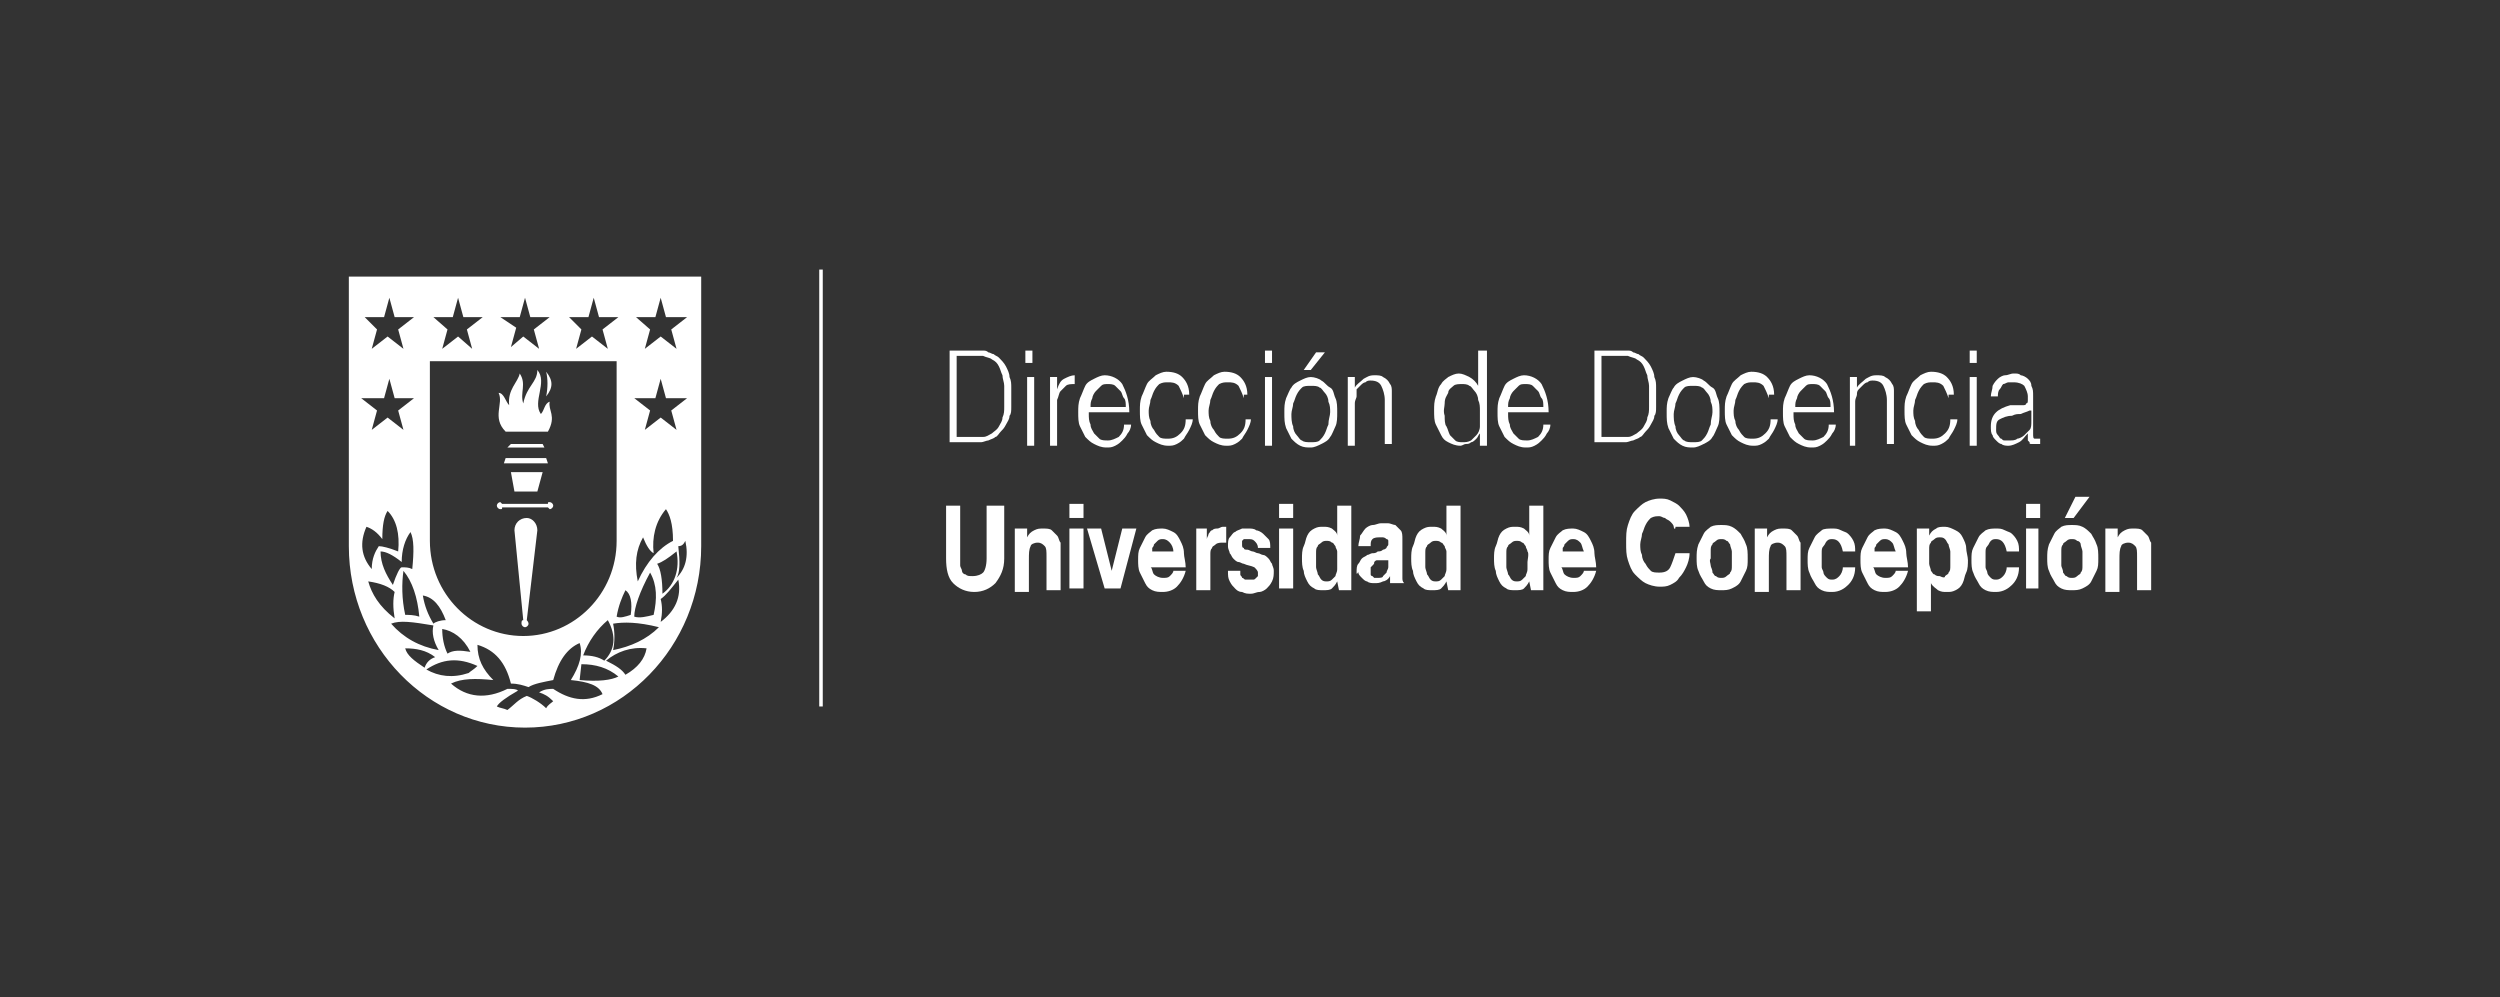
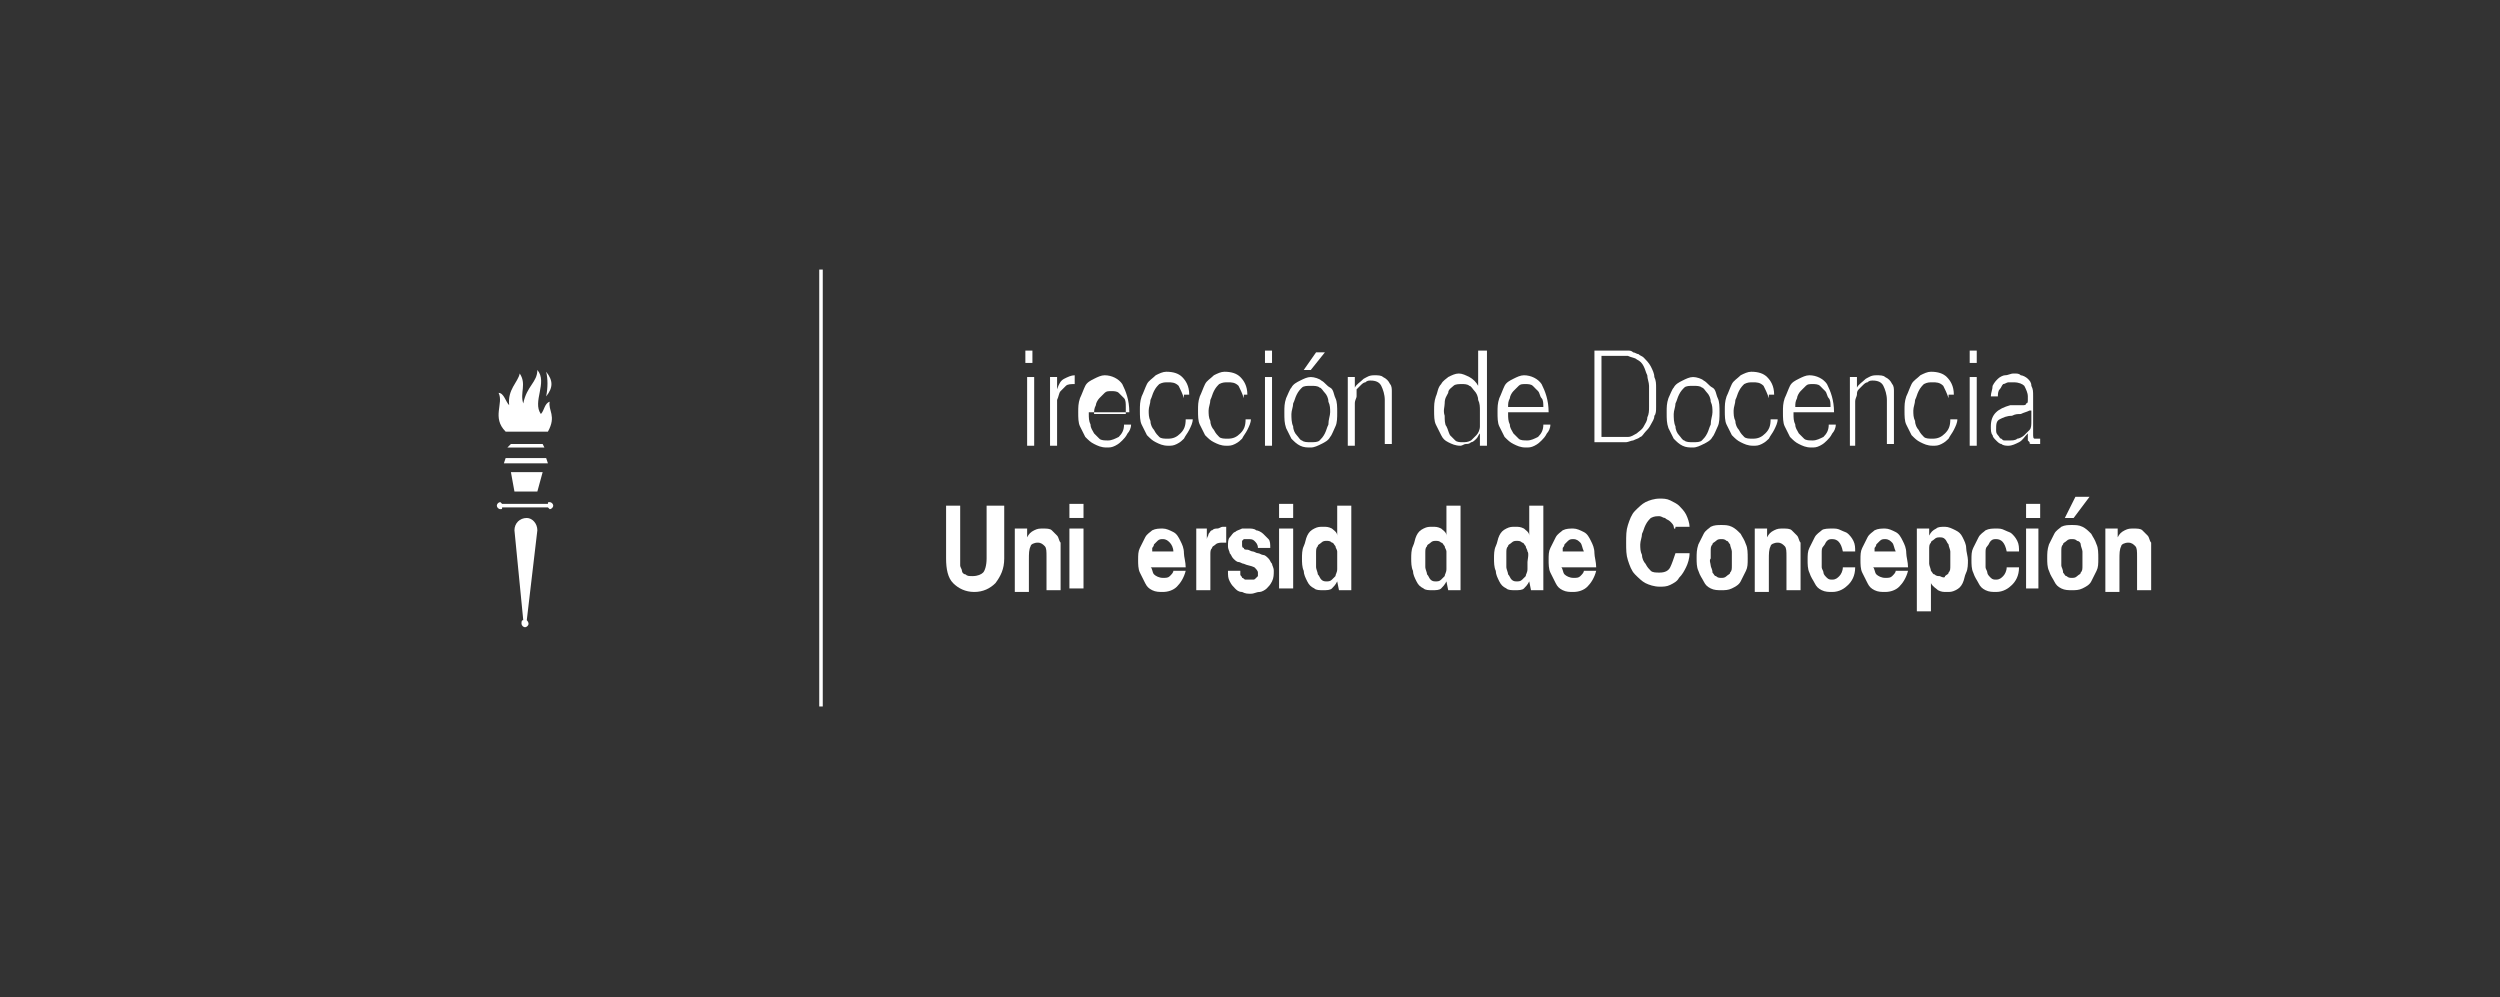
<svg xmlns="http://www.w3.org/2000/svg" version="1.1" id="Capa_1" x="0px" y="0px" viewBox="0 0 141.9 56.6" style="enable-background:new 0 0 141.9 56.6;" xml:space="preserve">
  <rect x="0" y="0" width="141.9" height="56.6" fill="#333333" stroke="none" />
  <style type="text/css">
	.st0{fill:#FFFFFF;}
</style>
  <g>
    <g>
      <g>
-         <path class="st0" d="M53.9,25.3v-5.4h1.5c0.1,0,0.2,0,0.4,0c0.1,0,0.2,0,0.3,0.1c0.1,0,0.2,0.1,0.3,0.1c0.1,0.1,0.2,0.1,0.3,0.2     c0.1,0.1,0.3,0.3,0.4,0.5c0.1,0.2,0.2,0.4,0.2,0.6c0.1,0.2,0.1,0.4,0.1,0.6c0,0.2,0,0.4,0,0.6c0,0.2,0,0.4,0,0.5     c0,0.2,0,0.4-0.1,0.5c0,0.2-0.1,0.3-0.2,0.5c-0.1,0.2-0.2,0.3-0.3,0.4c-0.1,0.1-0.2,0.3-0.3,0.3c-0.1,0.1-0.2,0.1-0.4,0.2     c-0.1,0-0.3,0.1-0.4,0.1c-0.1,0-0.3,0-0.4,0H53.9z M54.3,24.8h1c0.2,0,0.4,0,0.5,0c0.2,0,0.3-0.1,0.5-0.2     c0.1-0.1,0.3-0.2,0.4-0.4c0.1-0.2,0.2-0.3,0.2-0.5c0.1-0.2,0.1-0.4,0.1-0.6c0-0.2,0-0.4,0-0.6c0-0.2,0-0.4,0-0.6     s-0.1-0.4-0.1-0.6c-0.1-0.2-0.1-0.3-0.2-0.5c-0.1-0.2-0.2-0.3-0.4-0.4c-0.1-0.1-0.3-0.1-0.5-0.2c-0.2,0-0.4,0-0.5,0h-1V24.8z" />
        <path class="st0" d="M58.2,20.6v-0.7h0.4v0.7H58.2z M58.3,25.3v-3.9h0.4v3.9H58.3z" />
        <path class="st0" d="M60,25.3h-0.4v-3.9H60v0.7h0c0.1-0.3,0.2-0.5,0.4-0.6c0.2-0.1,0.4-0.2,0.6-0.2v0.5c-0.2,0-0.4,0-0.5,0.1     c-0.1,0.1-0.2,0.2-0.3,0.3c-0.1,0.1-0.1,0.3-0.2,0.5c0,0.2,0,0.4,0,0.6V25.3z" />
-         <path class="st0" d="M61.8,23.5c0,0.2,0,0.4,0.1,0.6c0,0.2,0.1,0.3,0.2,0.5c0.1,0.1,0.2,0.2,0.3,0.3c0.1,0.1,0.3,0.1,0.5,0.1     c0.2,0,0.4-0.1,0.6-0.2c0.2-0.2,0.3-0.4,0.3-0.7h0.4c0,0.2-0.1,0.4-0.2,0.5c-0.1,0.2-0.2,0.3-0.3,0.4c-0.1,0.1-0.2,0.2-0.4,0.3     c-0.2,0.1-0.3,0.1-0.5,0.1c-0.3,0-0.5-0.1-0.7-0.2c-0.2-0.1-0.3-0.2-0.5-0.4c-0.1-0.2-0.2-0.4-0.3-0.6c-0.1-0.2-0.1-0.5-0.1-0.8     c0-0.3,0-0.5,0.1-0.8c0.1-0.2,0.2-0.5,0.3-0.7c0.1-0.2,0.3-0.3,0.5-0.4c0.2-0.1,0.4-0.2,0.6-0.2c0.4,0,0.8,0.2,1,0.5     c0.2,0.4,0.4,0.9,0.4,1.6H61.8z M63.9,23.1c0-0.2,0-0.4-0.1-0.5s-0.1-0.3-0.2-0.4c-0.1-0.1-0.2-0.2-0.3-0.3     c-0.1-0.1-0.3-0.1-0.4-0.1c-0.2,0-0.3,0-0.4,0.1c-0.1,0.1-0.2,0.2-0.3,0.3c-0.1,0.1-0.2,0.3-0.2,0.4c-0.1,0.2-0.1,0.3-0.1,0.5     H63.9z" />
+         <path class="st0" d="M61.8,23.5c0,0.2,0,0.4,0.1,0.6c0,0.2,0.1,0.3,0.2,0.5c0.1,0.1,0.2,0.2,0.3,0.3c0.1,0.1,0.3,0.1,0.5,0.1     c0.2,0,0.4-0.1,0.6-0.2c0.2-0.2,0.3-0.4,0.3-0.7h0.4c0,0.2-0.1,0.4-0.2,0.5c-0.1,0.2-0.2,0.3-0.3,0.4c-0.1,0.1-0.2,0.2-0.4,0.3     c-0.2,0.1-0.3,0.1-0.5,0.1c-0.3,0-0.5-0.1-0.7-0.2c-0.2-0.1-0.3-0.2-0.5-0.4c-0.1-0.2-0.2-0.4-0.3-0.6c-0.1-0.2-0.1-0.5-0.1-0.8     c0-0.3,0-0.5,0.1-0.8c0.1-0.2,0.2-0.5,0.3-0.7c0.1-0.2,0.3-0.3,0.5-0.4c0.2-0.1,0.4-0.2,0.6-0.2c0.4,0,0.8,0.2,1,0.5     c0.2,0.4,0.4,0.9,0.4,1.6H61.8z M63.9,23.1c0-0.2,0-0.4-0.1-0.5c-0.1-0.1-0.2-0.2-0.3-0.3     c-0.1-0.1-0.3-0.1-0.4-0.1c-0.2,0-0.3,0-0.4,0.1c-0.1,0.1-0.2,0.2-0.3,0.3c-0.1,0.1-0.2,0.3-0.2,0.4c-0.1,0.2-0.1,0.3-0.1,0.5     H63.9z" />
        <path class="st0" d="M67.2,22.6c-0.1-0.3-0.2-0.5-0.3-0.7c-0.2-0.2-0.4-0.2-0.6-0.2c-0.2,0-0.3,0-0.5,0.1     c-0.1,0.1-0.2,0.2-0.3,0.4c-0.1,0.2-0.1,0.3-0.2,0.5c0,0.2-0.1,0.4-0.1,0.6c0,0.2,0,0.4,0.1,0.6c0,0.2,0.1,0.4,0.2,0.5     c0.1,0.2,0.2,0.3,0.3,0.4c0.1,0.1,0.3,0.1,0.5,0.1c0.3,0,0.5-0.1,0.7-0.3c0.2-0.2,0.3-0.4,0.3-0.8h0.4c0,0.2-0.1,0.4-0.2,0.6     c-0.1,0.2-0.2,0.3-0.3,0.5c-0.1,0.1-0.2,0.2-0.4,0.3c-0.2,0.1-0.3,0.1-0.5,0.1c-0.3,0-0.5-0.1-0.7-0.2c-0.2-0.1-0.3-0.2-0.5-0.4     c-0.1-0.2-0.2-0.4-0.3-0.6c-0.1-0.2-0.1-0.5-0.1-0.8c0-0.3,0-0.5,0.1-0.8c0.1-0.2,0.2-0.5,0.3-0.7c0.1-0.2,0.3-0.3,0.5-0.5     c0.2-0.1,0.4-0.2,0.6-0.2c0.4,0,0.7,0.1,0.9,0.3c0.2,0.2,0.4,0.5,0.4,1H67.2z" />
        <path class="st0" d="M70.6,22.6c-0.1-0.3-0.2-0.5-0.3-0.7c-0.2-0.2-0.4-0.2-0.6-0.2c-0.2,0-0.3,0-0.5,0.1     c-0.1,0.1-0.2,0.2-0.3,0.4c-0.1,0.2-0.1,0.3-0.2,0.5c0,0.2-0.1,0.4-0.1,0.6c0,0.2,0,0.4,0.1,0.6c0,0.2,0.1,0.4,0.2,0.5     c0.1,0.2,0.2,0.3,0.3,0.4c0.1,0.1,0.3,0.1,0.5,0.1c0.3,0,0.5-0.1,0.7-0.3c0.2-0.2,0.3-0.4,0.3-0.8H71c0,0.2-0.1,0.4-0.2,0.6     c-0.1,0.2-0.2,0.3-0.3,0.5c-0.1,0.1-0.2,0.2-0.4,0.3c-0.2,0.1-0.3,0.1-0.5,0.1c-0.3,0-0.5-0.1-0.7-0.2c-0.2-0.1-0.3-0.2-0.5-0.4     c-0.1-0.2-0.2-0.4-0.3-0.6c-0.1-0.2-0.1-0.5-0.1-0.8c0-0.3,0-0.5,0.1-0.8c0.1-0.2,0.2-0.5,0.3-0.7c0.1-0.2,0.3-0.3,0.5-0.5     c0.2-0.1,0.4-0.2,0.6-0.2c0.4,0,0.7,0.1,0.9,0.3c0.2,0.2,0.4,0.5,0.4,1H70.6z" />
        <path class="st0" d="M71.8,20.6v-0.7h0.4v0.7H71.8z M71.8,25.3v-3.9h0.4v3.9H71.8z" />
        <path class="st0" d="M74.4,25.4c-0.2,0-0.4,0-0.6-0.1c-0.2-0.1-0.3-0.2-0.5-0.4c-0.1-0.2-0.2-0.4-0.3-0.6     c-0.1-0.3-0.1-0.5-0.1-0.9c0-0.3,0-0.5,0.1-0.8c0.1-0.2,0.2-0.5,0.3-0.6c0.1-0.2,0.3-0.3,0.5-0.4c0.2-0.1,0.4-0.2,0.6-0.2     c0.2,0,0.5,0.1,0.6,0.2c0.2,0.1,0.3,0.3,0.5,0.4s0.2,0.4,0.3,0.6c0.1,0.2,0.1,0.5,0.1,0.8c0,0.3,0,0.6-0.1,0.8     c-0.1,0.2-0.2,0.5-0.3,0.6c-0.1,0.2-0.3,0.3-0.5,0.4C74.8,25.3,74.6,25.4,74.4,25.4z M75.5,23.4c0-0.2,0-0.4-0.1-0.6     c0-0.2-0.1-0.4-0.2-0.5c-0.1-0.1-0.2-0.3-0.3-0.3c-0.1-0.1-0.3-0.1-0.5-0.1c-0.2,0-0.4,0-0.5,0.1c-0.1,0.1-0.2,0.2-0.3,0.4     c-0.1,0.2-0.1,0.3-0.2,0.5c0,0.2-0.1,0.4-0.1,0.6c0,0.2,0,0.5,0.1,0.7c0,0.2,0.1,0.4,0.2,0.5c0.1,0.1,0.2,0.3,0.3,0.3     c0.1,0.1,0.3,0.1,0.5,0.1c0.2,0,0.4,0,0.5-0.1c0.1-0.1,0.2-0.2,0.3-0.4c0.1-0.2,0.1-0.3,0.2-0.5C75.4,23.8,75.5,23.6,75.5,23.4z      M74,21l0.7-1h0.5l-0.8,1H74z" />
        <path class="st0" d="M76.9,25.3h-0.4v-3.9h0.4V22c0.1-0.2,0.3-0.3,0.5-0.5c0.2-0.1,0.3-0.2,0.6-0.2c0.2,0,0.4,0,0.5,0.1     c0.2,0.1,0.3,0.2,0.4,0.4c0.1,0.1,0.1,0.3,0.1,0.4c0,0.1,0,0.3,0,0.5v2.5h-0.4v-2.5c0-0.3-0.1-0.6-0.2-0.8     c-0.1-0.2-0.3-0.3-0.6-0.3c-0.1,0-0.2,0-0.3,0.1c-0.1,0-0.2,0.1-0.3,0.2c-0.1,0.1-0.1,0.1-0.2,0.2C77,22.3,77,22.4,77,22.5     c0,0.1-0.1,0.2-0.1,0.4c0,0.1,0,0.2,0,0.4V25.3z" />
        <path class="st0" d="M84,19.9h0.4v5.4H84v-0.7h0c-0.1,0.1-0.1,0.2-0.2,0.3c-0.1,0.1-0.2,0.2-0.3,0.2c-0.1,0.1-0.2,0.1-0.3,0.1     c-0.1,0-0.2,0.1-0.3,0.1c-0.3,0-0.5-0.1-0.7-0.2c-0.2-0.1-0.3-0.2-0.4-0.4c-0.1-0.2-0.2-0.4-0.3-0.6c-0.1-0.2-0.1-0.5-0.1-0.8     c0-0.3,0-0.5,0.1-0.8c0.1-0.2,0.1-0.5,0.3-0.7c0.1-0.2,0.3-0.3,0.4-0.4c0.2-0.1,0.4-0.2,0.6-0.2c0.2,0,0.4,0.1,0.6,0.2     c0.2,0.1,0.4,0.3,0.5,0.5V19.9z M84,23.3c0-0.2,0-0.4-0.1-0.6c0-0.2-0.1-0.4-0.2-0.5c-0.1-0.1-0.2-0.3-0.3-0.3     c-0.1-0.1-0.3-0.1-0.4-0.1c-0.2,0-0.4,0-0.5,0.1c-0.1,0.1-0.3,0.2-0.3,0.4c-0.1,0.2-0.2,0.3-0.2,0.6c0,0.2-0.1,0.4,0,0.7     c0,0.2,0,0.5,0.1,0.6c0.1,0.2,0.1,0.3,0.2,0.5c0.1,0.1,0.2,0.2,0.3,0.3c0.1,0.1,0.3,0.1,0.4,0.1c0.2,0,0.3,0,0.5-0.1     c0.1-0.1,0.2-0.2,0.3-0.3c0.1-0.1,0.2-0.3,0.2-0.5C84,23.8,84,23.6,84,23.3z" />
        <path class="st0" d="M85.6,23.5c0,0.2,0,0.4,0.1,0.6c0,0.2,0.1,0.3,0.2,0.5c0.1,0.1,0.2,0.2,0.3,0.3c0.1,0.1,0.3,0.1,0.5,0.1     c0.2,0,0.4-0.1,0.6-0.2c0.2-0.2,0.3-0.4,0.3-0.7H88c0,0.2-0.1,0.4-0.2,0.5c-0.1,0.2-0.2,0.3-0.3,0.4c-0.1,0.1-0.2,0.2-0.4,0.3     c-0.2,0.1-0.3,0.1-0.5,0.1c-0.3,0-0.5-0.1-0.7-0.2c-0.2-0.1-0.3-0.2-0.5-0.4c-0.1-0.2-0.2-0.4-0.3-0.6c-0.1-0.2-0.1-0.5-0.1-0.8     c0-0.3,0-0.5,0.1-0.8c0.1-0.2,0.2-0.5,0.3-0.7c0.1-0.2,0.3-0.3,0.5-0.4c0.2-0.1,0.4-0.2,0.6-0.2c0.4,0,0.8,0.2,1,0.5     c0.2,0.4,0.4,0.9,0.4,1.6H85.6z M87.6,23.1c0-0.2,0-0.4-0.1-0.5s-0.1-0.3-0.2-0.4c-0.1-0.1-0.2-0.2-0.3-0.3     c-0.1-0.1-0.3-0.1-0.4-0.1c-0.2,0-0.3,0-0.4,0.1c-0.1,0.1-0.2,0.2-0.3,0.3s-0.2,0.3-0.2,0.4c-0.1,0.2-0.1,0.3-0.1,0.5H87.6z" />
        <path class="st0" d="M90.5,25.3v-5.4H92c0.1,0,0.2,0,0.4,0c0.1,0,0.2,0,0.3,0.1c0.1,0,0.2,0.1,0.3,0.1c0.1,0.1,0.2,0.1,0.3,0.2     c0.1,0.1,0.3,0.3,0.4,0.5c0.1,0.2,0.2,0.4,0.2,0.6C94,21.6,94,21.8,94,22c0,0.2,0,0.4,0,0.6c0,0.2,0,0.4,0,0.5     c0,0.2,0,0.4-0.1,0.5c0,0.2-0.1,0.3-0.2,0.5c-0.1,0.2-0.2,0.3-0.3,0.4c-0.1,0.1-0.2,0.3-0.3,0.3c-0.1,0.1-0.2,0.1-0.4,0.2     c-0.1,0-0.3,0.1-0.4,0.1s-0.3,0-0.4,0H90.5z M90.9,24.8h1c0.2,0,0.4,0,0.5,0c0.2,0,0.3-0.1,0.5-0.2c0.1-0.1,0.3-0.2,0.4-0.4     c0.1-0.2,0.2-0.3,0.2-0.5c0.1-0.2,0.1-0.4,0.1-0.6c0-0.2,0-0.4,0-0.6c0-0.2,0-0.4,0-0.6c0-0.2-0.1-0.4-0.1-0.6     c-0.1-0.2-0.1-0.3-0.2-0.5c-0.1-0.2-0.2-0.3-0.4-0.4c-0.1-0.1-0.3-0.1-0.5-0.2c-0.2,0-0.4,0-0.5,0h-1V24.8z" />
        <path class="st0" d="M96.1,25.4c-0.2,0-0.4,0-0.6-0.1c-0.2-0.1-0.3-0.2-0.5-0.4c-0.1-0.2-0.2-0.4-0.3-0.6     c-0.1-0.3-0.1-0.5-0.1-0.9c0-0.3,0-0.5,0.1-0.8c0.1-0.2,0.2-0.5,0.3-0.6c0.1-0.2,0.3-0.3,0.5-0.4c0.2-0.1,0.4-0.2,0.6-0.2     c0.2,0,0.5,0.1,0.6,0.2c0.2,0.1,0.3,0.3,0.5,0.4s0.2,0.4,0.3,0.6c0.1,0.2,0.1,0.5,0.1,0.8c0,0.3,0,0.6-0.1,0.8     c-0.1,0.2-0.2,0.5-0.3,0.6c-0.1,0.2-0.3,0.3-0.5,0.4C96.5,25.3,96.3,25.4,96.1,25.4z M97.2,23.4c0-0.2,0-0.4-0.1-0.6     c0-0.2-0.1-0.4-0.2-0.5c-0.1-0.1-0.2-0.3-0.3-0.3c-0.1-0.1-0.3-0.1-0.5-0.1c-0.2,0-0.4,0-0.5,0.1c-0.1,0.1-0.2,0.2-0.3,0.4     c-0.1,0.2-0.1,0.3-0.2,0.5c0,0.2-0.1,0.4-0.1,0.6c0,0.2,0,0.5,0.1,0.7c0,0.2,0.1,0.4,0.2,0.5c0.1,0.1,0.2,0.3,0.3,0.3     c0.1,0.1,0.3,0.1,0.5,0.1c0.2,0,0.4,0,0.5-0.1c0.1-0.1,0.2-0.2,0.3-0.4c0.1-0.2,0.1-0.3,0.2-0.5C97.1,23.8,97.2,23.6,97.2,23.4z" />
        <path class="st0" d="M100.4,22.6c-0.1-0.3-0.2-0.5-0.3-0.7c-0.2-0.2-0.4-0.2-0.6-0.2c-0.2,0-0.3,0-0.5,0.1     c-0.1,0.1-0.2,0.2-0.3,0.4c-0.1,0.2-0.1,0.3-0.2,0.5c0,0.2-0.1,0.4-0.1,0.6c0,0.2,0,0.4,0.1,0.6c0,0.2,0.1,0.4,0.2,0.5     c0.1,0.2,0.2,0.3,0.3,0.4c0.1,0.1,0.3,0.1,0.5,0.1c0.3,0,0.5-0.1,0.7-0.3c0.2-0.2,0.3-0.4,0.3-0.8h0.4c0,0.2-0.1,0.4-0.2,0.6     c-0.1,0.2-0.2,0.3-0.3,0.5c-0.1,0.1-0.2,0.2-0.4,0.3c-0.2,0.1-0.3,0.1-0.5,0.1c-0.3,0-0.5-0.1-0.7-0.2c-0.2-0.1-0.3-0.2-0.5-0.4     c-0.1-0.2-0.2-0.4-0.3-0.6c-0.1-0.2-0.1-0.5-0.1-0.8c0-0.3,0-0.5,0.1-0.8c0.1-0.2,0.2-0.5,0.3-0.7c0.1-0.2,0.3-0.3,0.5-0.5     c0.2-0.1,0.4-0.2,0.6-0.2c0.4,0,0.7,0.1,0.9,0.3c0.2,0.2,0.4,0.5,0.4,1H100.4z" />
        <path class="st0" d="M101.8,23.5c0,0.2,0,0.4,0.1,0.6c0,0.2,0.1,0.3,0.2,0.5c0.1,0.1,0.2,0.2,0.3,0.3c0.1,0.1,0.3,0.1,0.5,0.1     c0.2,0,0.4-0.1,0.6-0.2c0.2-0.2,0.3-0.4,0.3-0.7h0.4c0,0.2-0.1,0.4-0.2,0.5c-0.1,0.2-0.2,0.3-0.3,0.4c-0.1,0.1-0.2,0.2-0.4,0.3     c-0.2,0.1-0.3,0.1-0.5,0.1c-0.3,0-0.5-0.1-0.7-0.2c-0.2-0.1-0.3-0.2-0.5-0.4c-0.1-0.2-0.2-0.4-0.3-0.6c-0.1-0.2-0.1-0.5-0.1-0.8     c0-0.3,0-0.5,0.1-0.8c0.1-0.2,0.2-0.5,0.3-0.7c0.1-0.2,0.3-0.3,0.5-0.4c0.2-0.1,0.4-0.2,0.6-0.2c0.4,0,0.8,0.2,1,0.5     c0.2,0.4,0.4,0.9,0.4,1.6H101.8z M103.9,23.1c0-0.2,0-0.4-0.1-0.5s-0.1-0.3-0.2-0.4c-0.1-0.1-0.2-0.2-0.3-0.3     c-0.1-0.1-0.3-0.1-0.4-0.1c-0.2,0-0.3,0-0.4,0.1c-0.1,0.1-0.2,0.2-0.3,0.3c-0.1,0.1-0.2,0.3-0.2,0.4c-0.1,0.2-0.1,0.3-0.1,0.5     H103.9z" />
        <path class="st0" d="M105.4,25.3H105v-3.9h0.4V22c0.1-0.2,0.3-0.3,0.5-0.5c0.2-0.1,0.3-0.2,0.6-0.2c0.2,0,0.4,0,0.5,0.1     c0.2,0.1,0.3,0.2,0.4,0.4c0.1,0.1,0.1,0.3,0.1,0.4c0,0.1,0,0.3,0,0.5v2.5h-0.4v-2.5c0-0.3-0.1-0.6-0.2-0.8     c-0.1-0.2-0.3-0.3-0.6-0.3c-0.1,0-0.2,0-0.3,0.1c-0.1,0-0.2,0.1-0.3,0.2c-0.1,0.1-0.1,0.1-0.2,0.2c-0.1,0.1-0.1,0.2-0.1,0.3     c0,0.1-0.1,0.2-0.1,0.4s0,0.2,0,0.4V25.3z" />
        <path class="st0" d="M110.6,22.6c-0.1-0.3-0.2-0.5-0.3-0.7c-0.2-0.2-0.4-0.2-0.6-0.2c-0.2,0-0.3,0-0.5,0.1     c-0.1,0.1-0.2,0.2-0.3,0.4c-0.1,0.2-0.1,0.3-0.2,0.5c0,0.2-0.1,0.4-0.1,0.6c0,0.2,0,0.4,0.1,0.6c0,0.2,0.1,0.4,0.2,0.5     c0.1,0.2,0.2,0.3,0.3,0.4c0.1,0.1,0.3,0.1,0.5,0.1c0.3,0,0.5-0.1,0.7-0.3c0.2-0.2,0.3-0.4,0.3-0.8h0.4c0,0.2-0.1,0.4-0.2,0.6     c-0.1,0.2-0.2,0.3-0.3,0.5c-0.1,0.1-0.2,0.2-0.4,0.3c-0.2,0.1-0.3,0.1-0.5,0.1c-0.3,0-0.5-0.1-0.7-0.2c-0.2-0.1-0.3-0.2-0.5-0.4     c-0.1-0.2-0.2-0.4-0.3-0.6c-0.1-0.2-0.1-0.5-0.1-0.8c0-0.3,0-0.5,0.1-0.8c0.1-0.2,0.2-0.5,0.3-0.7c0.1-0.2,0.3-0.3,0.5-0.5     c0.2-0.1,0.4-0.2,0.6-0.2c0.4,0,0.7,0.1,0.9,0.3c0.2,0.2,0.4,0.5,0.4,1H110.6z" />
        <path class="st0" d="M111.8,20.6v-0.7h0.4v0.7H111.8z M111.8,25.3v-3.9h0.4v3.9H111.8z" />
        <path class="st0" d="M114.6,23c0.1,0,0.2,0,0.2,0c0.1,0,0.2,0,0.2-0.1c0.1,0,0.1-0.1,0.1-0.2c0-0.1,0-0.2,0-0.2     c0-0.2-0.1-0.4-0.2-0.6c-0.1-0.1-0.3-0.2-0.6-0.2c-0.1,0-0.2,0-0.3,0c-0.1,0-0.2,0.1-0.3,0.1c-0.1,0.1-0.1,0.2-0.2,0.3     c-0.1,0.1-0.1,0.3-0.1,0.4h-0.4c0-0.2,0.1-0.4,0.1-0.6c0.1-0.2,0.2-0.3,0.3-0.4c0.1-0.1,0.3-0.2,0.4-0.2c0.2,0,0.3-0.1,0.5-0.1     c0.2,0,0.3,0,0.4,0.1c0.1,0,0.3,0.1,0.4,0.2c0.1,0.1,0.2,0.2,0.2,0.4c0.1,0.2,0.1,0.3,0.1,0.6v2.1c0,0.2,0,0.3,0.1,0.3     c0.1,0,0.2,0,0.3,0v0.3c0,0-0.1,0-0.1,0c-0.1,0-0.1,0-0.2,0c-0.1,0-0.1,0-0.2,0c-0.1,0-0.1,0-0.1-0.1c0,0-0.1-0.1-0.1-0.1     c0-0.1,0-0.1,0-0.2c0-0.1,0-0.1,0-0.2c-0.2,0.2-0.3,0.4-0.5,0.5c-0.2,0.1-0.4,0.2-0.6,0.2c-0.1,0-0.3,0-0.4-0.1     c-0.1,0-0.2-0.1-0.3-0.2c-0.1-0.1-0.2-0.2-0.2-0.3c-0.1-0.1-0.1-0.3-0.1-0.5c0-0.7,0.4-1,1.1-1.2L114.6,23z M115.2,23.3     c-0.2,0.1-0.3,0.1-0.5,0.2c-0.2,0-0.3,0-0.5,0.1c-0.3,0-0.5,0.1-0.7,0.2c-0.2,0.1-0.2,0.3-0.2,0.6c0,0.1,0,0.2,0.1,0.3     s0.1,0.2,0.2,0.2c0.1,0.1,0.1,0.1,0.2,0.1c0.1,0,0.2,0,0.3,0c0.1,0,0.3,0,0.4-0.1c0.1,0,0.3-0.1,0.4-0.2c0.1-0.1,0.2-0.2,0.3-0.3     s0.1-0.3,0.1-0.5V23.3z" />
      </g>
      <g>
        <path class="st0" d="M56.5,33.1c-0.3,0.3-0.7,0.5-1.2,0.5c-0.5,0-0.9-0.2-1.2-0.5c-0.3-0.3-0.4-0.8-0.4-1.4v-3h0.8v3     c0,0.1,0,0.3,0,0.4c0,0.1,0.1,0.2,0.1,0.3s0.1,0.2,0.2,0.2c0.1,0.1,0.2,0.1,0.4,0.1c0.3,0,0.5-0.1,0.6-0.2s0.2-0.4,0.2-0.8v-3H57     v3C57,32.3,56.8,32.7,56.5,33.1z" />
        <path class="st0" d="M58.3,30v0.5h0c0.1-0.2,0.2-0.3,0.4-0.4c0.2-0.1,0.3-0.1,0.5-0.1c0.2,0,0.4,0,0.5,0.1     c0.1,0.1,0.2,0.2,0.3,0.3c0.1,0.1,0.1,0.3,0.2,0.4c0,0.2,0,0.4,0,0.6v2.1h-0.8v-1.9c0-0.3,0-0.5-0.1-0.6     c-0.1-0.1-0.2-0.2-0.4-0.2c-0.2,0-0.4,0.1-0.4,0.2c-0.1,0.2-0.1,0.4-0.1,0.8v1.8h-0.8V30H58.3z" />
        <path class="st0" d="M60.7,29.4v-0.8h0.8v0.8H60.7z M61.5,30v3.4h-0.8V30H61.5z" />
-         <path class="st0" d="M62.7,33.4L61.7,30h0.8l0.6,2.4h0l0.6-2.4h0.8l-0.9,3.4H62.7z" />
        <path class="st0" d="M65.5,32.6c0.1,0.1,0.3,0.2,0.5,0.2c0.2,0,0.3,0,0.4-0.1c0.1-0.1,0.2-0.2,0.2-0.3h0.7     c-0.1,0.4-0.3,0.7-0.5,0.9c-0.2,0.2-0.5,0.3-0.8,0.3c-0.2,0-0.4,0-0.6-0.1c-0.2-0.1-0.3-0.2-0.4-0.4c-0.1-0.2-0.2-0.4-0.3-0.6     c-0.1-0.2-0.1-0.5-0.1-0.7c0-0.3,0-0.5,0.1-0.7c0.1-0.2,0.2-0.4,0.3-0.6c0.1-0.2,0.3-0.3,0.4-0.4c0.2-0.1,0.4-0.1,0.6-0.1     c0.2,0,0.4,0.1,0.6,0.2c0.2,0.1,0.3,0.3,0.4,0.5c0.1,0.2,0.2,0.4,0.2,0.7c0,0.2,0.1,0.5,0.1,0.8h-2     C65.4,32.2,65.4,32.5,65.5,32.6z M66.4,30.8c-0.1-0.1-0.2-0.2-0.4-0.2c-0.1,0-0.2,0-0.3,0.1c-0.1,0.1-0.1,0.1-0.2,0.2     c0,0.1-0.1,0.2-0.1,0.2c0,0.1,0,0.2,0,0.2h1.2C66.6,31.1,66.5,30.9,66.4,30.8z" />
        <path class="st0" d="M68.5,30v0.6h0c0-0.1,0.1-0.2,0.1-0.3c0.1-0.1,0.1-0.2,0.2-0.2c0.1-0.1,0.2-0.1,0.3-0.1     c0.1,0,0.2-0.1,0.3-0.1c0,0,0.1,0,0.2,0v0.9c0,0-0.1,0-0.1,0c-0.1,0-0.1,0-0.1,0c-0.1,0-0.3,0-0.4,0.1c-0.1,0.1-0.2,0.1-0.2,0.2     c-0.1,0.1-0.1,0.2-0.1,0.4c0,0.1,0,0.3,0,0.4v1.6h-0.8V30H68.5z" />
        <path class="st0" d="M70.4,32.6c0,0.1,0.1,0.1,0.1,0.2c0.1,0,0.1,0.1,0.2,0.1c0.1,0,0.1,0,0.2,0c0.1,0,0.1,0,0.2,0     c0.1,0,0.1,0,0.2-0.1c0,0,0.1-0.1,0.1-0.1c0-0.1,0-0.1,0-0.2c0-0.1-0.1-0.2-0.2-0.3c-0.2-0.1-0.4-0.1-0.6-0.2     c-0.1,0-0.2-0.1-0.3-0.1c-0.1,0-0.2-0.1-0.3-0.2c-0.1-0.1-0.1-0.2-0.2-0.3c0-0.1-0.1-0.2-0.1-0.4c0-0.2,0-0.4,0.1-0.5     c0.1-0.1,0.2-0.3,0.3-0.3c0.1-0.1,0.2-0.1,0.4-0.2c0.1,0,0.3,0,0.4,0s0.3,0,0.4,0.1c0.1,0,0.3,0.1,0.4,0.2     c0.1,0.1,0.2,0.2,0.3,0.3c0.1,0.1,0.1,0.3,0.1,0.5h-0.7c0-0.2-0.1-0.3-0.2-0.4c-0.1-0.1-0.2-0.1-0.4-0.1c0,0-0.1,0-0.1,0     c0,0-0.1,0-0.1,0c0,0-0.1,0.1-0.1,0.1c0,0,0,0.1,0,0.2c0,0.1,0,0.2,0.1,0.2c0,0.1,0.1,0.1,0.2,0.1c0.1,0,0.2,0.1,0.3,0.1     c0.1,0,0.2,0.1,0.3,0.1c0.1,0,0.2,0.1,0.3,0.1c0.1,0,0.2,0.1,0.3,0.2c0.1,0.1,0.1,0.2,0.2,0.3c0,0.1,0.1,0.2,0.1,0.4     c0,0.2,0,0.4-0.1,0.6c-0.1,0.2-0.2,0.3-0.3,0.4c-0.1,0.1-0.3,0.2-0.4,0.2c-0.2,0-0.3,0.1-0.5,0.1c-0.2,0-0.3,0-0.5-0.1     c-0.2,0-0.3-0.1-0.4-0.2s-0.2-0.2-0.3-0.4s-0.1-0.3-0.1-0.6h0.7C70.4,32.4,70.4,32.5,70.4,32.6z" />
        <path class="st0" d="M72.6,29.4v-0.8h0.8v0.8H72.6z M73.4,30v3.4h-0.8V30H73.4z" />
        <path class="st0" d="M75.9,33c-0.1,0.2-0.2,0.3-0.3,0.4c-0.1,0.1-0.3,0.1-0.5,0.1c-0.2,0-0.4,0-0.5-0.1c-0.2-0.1-0.3-0.2-0.4-0.4     c-0.1-0.2-0.2-0.4-0.2-0.6c-0.1-0.2-0.1-0.5-0.1-0.7c0-0.2,0-0.5,0.1-0.7c0.1-0.2,0.1-0.4,0.2-0.6c0.1-0.2,0.2-0.3,0.4-0.4     s0.3-0.1,0.5-0.1c0.2,0,0.3,0,0.5,0.1c0.1,0.1,0.3,0.2,0.3,0.4h0v-1.7h0.8v4.8h-0.7L75.9,33L75.9,33z M75.9,31.3     c0-0.1-0.1-0.2-0.1-0.3c-0.1-0.1-0.1-0.2-0.2-0.2c-0.1-0.1-0.2-0.1-0.3-0.1s-0.2,0-0.3,0.1c-0.1,0.1-0.2,0.1-0.2,0.2     c-0.1,0.1-0.1,0.2-0.1,0.4c0,0.1,0,0.3,0,0.4c0,0.1,0,0.3,0,0.4c0,0.1,0.1,0.3,0.1,0.4c0.1,0.1,0.1,0.2,0.2,0.3     c0.1,0.1,0.2,0.1,0.3,0.1c0.1,0,0.2,0,0.3-0.1c0.1-0.1,0.1-0.1,0.2-0.2c0-0.1,0.1-0.2,0.1-0.4c0-0.1,0-0.3,0-0.4     S75.9,31.4,75.9,31.3z" />
-         <path class="st0" d="M77.1,31c0-0.2,0.1-0.4,0.1-0.6c0.1-0.1,0.2-0.3,0.3-0.4c0.1-0.1,0.3-0.2,0.4-0.2c0.2,0,0.3-0.1,0.5-0.1     c0.1,0,0.3,0,0.4,0c0.1,0,0.3,0.1,0.4,0.1c0.1,0.1,0.2,0.2,0.3,0.3c0.1,0.1,0.1,0.3,0.1,0.5v1.8c0,0.2,0,0.3,0,0.4     c0,0.1,0,0.2,0.1,0.3h-0.8c0-0.1,0-0.1,0-0.2c0-0.1,0-0.1,0-0.2c-0.1,0.2-0.3,0.3-0.4,0.3c-0.2,0.1-0.3,0.1-0.5,0.1     c-0.1,0-0.3,0-0.4-0.1c-0.1,0-0.2-0.1-0.3-0.2c-0.1-0.1-0.2-0.2-0.2-0.3S77,32.7,77,32.5c0-0.2,0-0.4,0.1-0.5     c0.1-0.1,0.1-0.2,0.2-0.3c0.1-0.1,0.2-0.1,0.3-0.2c0.1,0,0.2-0.1,0.3-0.1c0.1,0,0.2,0,0.3-0.1c0.1,0,0.2,0,0.3-0.1     c0.1,0,0.2-0.1,0.2-0.1c0-0.1,0.1-0.1,0.1-0.2c0-0.1,0-0.2,0-0.2c0-0.1-0.1-0.1-0.1-0.1c0,0-0.1-0.1-0.2-0.1s-0.1,0-0.2,0     c-0.1,0-0.3,0-0.4,0.1c-0.1,0.1-0.1,0.2-0.1,0.4H77.1z M78.9,31.7c0,0-0.1,0.1-0.1,0.1c0,0-0.1,0-0.2,0c-0.1,0-0.1,0-0.2,0     c-0.1,0-0.1,0-0.2,0c-0.1,0-0.1,0-0.2,0.1C78,32,78,32,77.9,32.1c0,0-0.1,0.1-0.1,0.1c0,0.1,0,0.1,0,0.2c0,0.1,0,0.2,0,0.2     c0,0.1,0.1,0.1,0.1,0.1c0,0,0.1,0.1,0.1,0.1c0.1,0,0.1,0,0.2,0c0.1,0,0.3,0,0.3-0.1c0.1-0.1,0.1-0.1,0.2-0.2     c0-0.1,0.1-0.2,0.1-0.3c0-0.1,0-0.2,0-0.2V31.7z" />
        <path class="st0" d="M82.1,33c-0.1,0.2-0.2,0.3-0.3,0.4c-0.1,0.1-0.3,0.1-0.5,0.1c-0.2,0-0.4,0-0.5-0.1c-0.2-0.1-0.3-0.2-0.4-0.4     c-0.1-0.2-0.2-0.4-0.2-0.6c-0.1-0.2-0.1-0.5-0.1-0.7c0-0.2,0-0.5,0.1-0.7c0.1-0.2,0.1-0.4,0.2-0.6c0.1-0.2,0.2-0.3,0.4-0.4     s0.3-0.1,0.5-0.1c0.2,0,0.3,0,0.5,0.1c0.1,0.1,0.3,0.2,0.3,0.4h0v-1.7h0.8v4.8h-0.7L82.1,33L82.1,33z M82.1,31.3     c0-0.1-0.1-0.2-0.1-0.3c-0.1-0.1-0.1-0.2-0.2-0.2c-0.1-0.1-0.2-0.1-0.3-0.1s-0.2,0-0.3,0.1c-0.1,0.1-0.2,0.1-0.2,0.2     c-0.1,0.1-0.1,0.2-0.1,0.4c0,0.1,0,0.3,0,0.4c0,0.1,0,0.3,0,0.4c0,0.1,0.1,0.3,0.1,0.4c0.1,0.1,0.1,0.2,0.2,0.3     c0.1,0.1,0.2,0.1,0.3,0.1c0.1,0,0.2,0,0.3-0.1c0.1-0.1,0.1-0.1,0.2-0.2c0-0.1,0.1-0.2,0.1-0.4c0-0.1,0-0.3,0-0.4     S82.1,31.4,82.1,31.3z" />
        <path class="st0" d="M86.8,33c-0.1,0.2-0.2,0.3-0.3,0.4c-0.1,0.1-0.3,0.1-0.5,0.1c-0.2,0-0.4,0-0.5-0.1c-0.2-0.1-0.3-0.2-0.4-0.4     c-0.1-0.2-0.2-0.4-0.2-0.6c-0.1-0.2-0.1-0.5-0.1-0.7c0-0.2,0-0.5,0.1-0.7c0.1-0.2,0.1-0.4,0.2-0.6c0.1-0.2,0.2-0.3,0.4-0.4     s0.3-0.1,0.5-0.1c0.2,0,0.3,0,0.5,0.1c0.1,0.1,0.3,0.2,0.3,0.4h0v-1.7h0.8v4.8h-0.7L86.8,33L86.8,33z M86.7,31.3     c0-0.1-0.1-0.2-0.1-0.3c-0.1-0.1-0.1-0.2-0.2-0.2c-0.1-0.1-0.2-0.1-0.3-0.1c-0.1,0-0.2,0-0.3,0.1c-0.1,0.1-0.2,0.1-0.2,0.2     c-0.1,0.1-0.1,0.2-0.1,0.4c0,0.1,0,0.3,0,0.4c0,0.1,0,0.3,0,0.4c0,0.1,0.1,0.3,0.1,0.4c0.1,0.1,0.1,0.2,0.2,0.3     c0.1,0.1,0.2,0.1,0.3,0.1c0.1,0,0.2,0,0.3-0.1c0.1-0.1,0.1-0.1,0.2-0.2c0-0.1,0.1-0.2,0.1-0.4c0-0.1,0-0.3,0-0.4     S86.8,31.4,86.7,31.3z" />
        <path class="st0" d="M88.8,32.6c0.1,0.1,0.3,0.2,0.5,0.2c0.2,0,0.3,0,0.4-0.1c0.1-0.1,0.2-0.2,0.2-0.3h0.7     c-0.1,0.4-0.3,0.7-0.5,0.9c-0.2,0.2-0.5,0.3-0.8,0.3c-0.2,0-0.4,0-0.6-0.1c-0.2-0.1-0.3-0.2-0.4-0.4c-0.1-0.2-0.2-0.4-0.3-0.6     c-0.1-0.2-0.1-0.5-0.1-0.7c0-0.3,0-0.5,0.1-0.7c0.1-0.2,0.2-0.4,0.3-0.6c0.1-0.2,0.3-0.3,0.4-0.4c0.2-0.1,0.4-0.1,0.6-0.1     c0.2,0,0.4,0.1,0.6,0.2c0.2,0.1,0.3,0.3,0.4,0.5c0.1,0.2,0.2,0.4,0.2,0.7c0,0.2,0.1,0.5,0.1,0.8h-2     C88.7,32.2,88.7,32.5,88.8,32.6z M89.7,30.8c-0.1-0.1-0.2-0.2-0.4-0.2c-0.1,0-0.2,0-0.3,0.1c-0.1,0.1-0.1,0.1-0.2,0.2     c0,0.1-0.1,0.2-0.1,0.2c0,0.1,0,0.2,0,0.2h1.2C89.8,31.1,89.8,30.9,89.7,30.8z" />
        <path class="st0" d="M95,29.9c0-0.1-0.1-0.2-0.2-0.3c-0.1-0.1-0.2-0.1-0.3-0.2c-0.1,0-0.2-0.1-0.3-0.1c-0.2,0-0.3,0-0.5,0.1     c-0.1,0.1-0.2,0.2-0.3,0.4s-0.1,0.3-0.2,0.5c0,0.2-0.1,0.4-0.1,0.6c0,0.2,0,0.4,0.1,0.6c0,0.2,0.1,0.4,0.2,0.5     c0.1,0.2,0.2,0.3,0.3,0.4c0.1,0.1,0.3,0.1,0.5,0.1c0.3,0,0.5-0.1,0.6-0.3s0.2-0.5,0.3-0.8h0.8c0,0.3-0.1,0.6-0.2,0.8     c-0.1,0.2-0.2,0.4-0.4,0.6c-0.1,0.2-0.3,0.3-0.5,0.4c-0.2,0.1-0.4,0.1-0.6,0.1c-0.3,0-0.6-0.1-0.8-0.2c-0.2-0.1-0.4-0.3-0.6-0.5     c-0.2-0.2-0.3-0.5-0.4-0.8c-0.1-0.3-0.1-0.6-0.1-1c0-0.4,0-0.7,0.1-1c0.1-0.3,0.2-0.6,0.4-0.8c0.2-0.2,0.4-0.4,0.6-0.5     c0.2-0.1,0.5-0.2,0.8-0.2c0.2,0,0.4,0,0.6,0.1s0.4,0.2,0.5,0.3c0.1,0.1,0.3,0.3,0.4,0.5c0.1,0.2,0.2,0.5,0.2,0.7h-0.8     C95.1,30.1,95,30,95,29.9z" />
        <path class="st0" d="M96.4,30.9c0.1-0.2,0.2-0.4,0.3-0.6c0.1-0.2,0.3-0.3,0.4-0.4c0.2-0.1,0.4-0.1,0.6-0.1c0.2,0,0.4,0,0.6,0.1     c0.2,0.1,0.3,0.2,0.5,0.4c0.1,0.2,0.2,0.3,0.3,0.6c0.1,0.2,0.1,0.5,0.1,0.8c0,0.3,0,0.5-0.1,0.7c-0.1,0.2-0.2,0.4-0.3,0.6     c-0.1,0.2-0.3,0.3-0.5,0.4c-0.2,0.1-0.4,0.1-0.6,0.1c-0.2,0-0.4,0-0.6-0.1c-0.2-0.1-0.3-0.2-0.4-0.4c-0.1-0.2-0.2-0.3-0.3-0.6     c-0.1-0.2-0.1-0.5-0.1-0.7C96.3,31.4,96.3,31.2,96.4,30.9z M97.1,32.1c0,0.1,0.1,0.2,0.1,0.4c0.1,0.1,0.1,0.2,0.2,0.2     c0.1,0.1,0.2,0.1,0.3,0.1c0.1,0,0.2,0,0.3-0.1c0.1-0.1,0.2-0.1,0.2-0.2c0.1-0.1,0.1-0.2,0.1-0.4c0-0.1,0-0.3,0-0.4     c0-0.1,0-0.3,0-0.4c0-0.1-0.1-0.3-0.1-0.4c-0.1-0.1-0.1-0.2-0.2-0.2c-0.1-0.1-0.2-0.1-0.3-0.1c-0.1,0-0.2,0-0.3,0.1     c-0.1,0.1-0.2,0.1-0.2,0.2c-0.1,0.1-0.1,0.2-0.1,0.4c0,0.1,0,0.3,0,0.4C97,31.8,97.1,32,97.1,32.1z" />
        <path class="st0" d="M100.3,30v0.5h0c0.1-0.2,0.2-0.3,0.4-0.4c0.2-0.1,0.3-0.1,0.5-0.1c0.2,0,0.4,0,0.5,0.1s0.2,0.2,0.3,0.3     c0.1,0.1,0.1,0.3,0.2,0.4c0,0.2,0,0.4,0,0.6v2.1h-0.8v-1.9c0-0.3,0-0.5-0.1-0.6c-0.1-0.1-0.2-0.2-0.4-0.2c-0.2,0-0.4,0.1-0.4,0.2     c-0.1,0.2-0.1,0.4-0.1,0.8v1.8h-0.8V30H100.3z" />
        <path class="st0" d="M104,30.6c-0.1,0-0.2,0-0.3,0.1c-0.1,0.1-0.1,0.2-0.2,0.3c-0.1,0.1-0.1,0.2-0.1,0.4c0,0.1,0,0.3,0,0.4     c0,0.1,0,0.3,0,0.4c0,0.1,0.1,0.2,0.1,0.3c0,0.1,0.1,0.2,0.2,0.3c0.1,0.1,0.2,0.1,0.3,0.1c0.2,0,0.3-0.1,0.4-0.2     c0.1-0.1,0.2-0.3,0.2-0.5h0.7c0,0.5-0.2,0.8-0.4,1c-0.2,0.2-0.5,0.4-0.9,0.4c-0.2,0-0.4,0-0.6-0.1c-0.2-0.1-0.3-0.2-0.4-0.4     c-0.1-0.2-0.2-0.3-0.3-0.6c-0.1-0.2-0.1-0.5-0.1-0.7c0-0.3,0-0.5,0.1-0.7c0.1-0.2,0.2-0.4,0.3-0.6c0.1-0.2,0.3-0.3,0.4-0.4     s0.4-0.1,0.6-0.1c0.2,0,0.3,0,0.5,0.1c0.2,0.1,0.3,0.1,0.4,0.2c0.1,0.1,0.2,0.2,0.3,0.4c0.1,0.2,0.1,0.4,0.1,0.6h-0.7     C104.5,30.8,104.3,30.6,104,30.6z" />
        <path class="st0" d="M106.5,32.6c0.1,0.1,0.3,0.2,0.5,0.2c0.2,0,0.3,0,0.4-0.1c0.1-0.1,0.2-0.2,0.2-0.3h0.7     c-0.1,0.4-0.3,0.7-0.5,0.9c-0.2,0.2-0.5,0.3-0.8,0.3c-0.2,0-0.4,0-0.6-0.1c-0.2-0.1-0.3-0.2-0.4-0.4c-0.1-0.2-0.2-0.4-0.3-0.6     c-0.1-0.2-0.1-0.5-0.1-0.7c0-0.3,0-0.5,0.1-0.7c0.1-0.2,0.2-0.4,0.3-0.6c0.1-0.2,0.3-0.3,0.4-0.4c0.2-0.1,0.4-0.1,0.6-0.1     c0.2,0,0.4,0.1,0.6,0.2c0.2,0.1,0.3,0.3,0.4,0.5c0.1,0.2,0.2,0.4,0.2,0.7c0,0.2,0.1,0.5,0.1,0.8h-2     C106.4,32.2,106.4,32.5,106.5,32.6z M107.4,30.8c-0.1-0.1-0.2-0.2-0.4-0.2c-0.1,0-0.2,0-0.3,0.1c-0.1,0.1-0.1,0.1-0.2,0.2     c0,0.1-0.1,0.2-0.1,0.2c0,0.1,0,0.2,0,0.2h1.2C107.5,31.1,107.5,30.9,107.4,30.8z" />
        <path class="st0" d="M109.5,30v0.4h0c0.1-0.2,0.2-0.3,0.4-0.4c0.1-0.1,0.3-0.1,0.5-0.1c0.2,0,0.4,0.1,0.6,0.2     c0.2,0.1,0.3,0.2,0.4,0.4c0.1,0.2,0.2,0.4,0.2,0.6c0,0.2,0.1,0.5,0.1,0.7c0,0.2,0,0.5-0.1,0.7s-0.1,0.4-0.2,0.6     c-0.1,0.2-0.2,0.3-0.4,0.4s-0.3,0.1-0.5,0.1c-0.2,0-0.3,0-0.5-0.1c-0.1-0.1-0.3-0.2-0.4-0.4h0v1.6h-0.8V30H109.5z M110.4,32.7     c0.1-0.1,0.2-0.1,0.2-0.2c0.1-0.1,0.1-0.2,0.1-0.4c0-0.1,0-0.3,0-0.4c0-0.1,0-0.3,0-0.4c0-0.1-0.1-0.3-0.1-0.4     c-0.1-0.1-0.1-0.2-0.2-0.3s-0.2-0.1-0.3-0.1c-0.1,0-0.2,0-0.3,0.1s-0.2,0.1-0.2,0.2c-0.1,0.1-0.1,0.2-0.1,0.4c0,0.1,0,0.3,0,0.4     c0,0.1,0,0.3,0,0.4c0,0.1,0.1,0.3,0.1,0.4c0.1,0.1,0.1,0.2,0.2,0.2c0.1,0.1,0.2,0.1,0.3,0.1C110.3,32.8,110.4,32.8,110.4,32.7z" />
        <path class="st0" d="M113.3,30.6c-0.1,0-0.2,0-0.3,0.1c-0.1,0.1-0.1,0.2-0.2,0.3c-0.1,0.1-0.1,0.2-0.1,0.4c0,0.1,0,0.3,0,0.4     c0,0.1,0,0.3,0,0.4c0,0.1,0.1,0.2,0.1,0.3c0,0.1,0.1,0.2,0.2,0.3c0.1,0.1,0.2,0.1,0.3,0.1c0.2,0,0.3-0.1,0.4-0.2     c0.1-0.1,0.2-0.3,0.2-0.5h0.7c0,0.5-0.2,0.8-0.4,1c-0.2,0.2-0.5,0.4-0.9,0.4c-0.2,0-0.4,0-0.6-0.1c-0.2-0.1-0.3-0.2-0.4-0.4     c-0.1-0.2-0.2-0.3-0.3-0.6c-0.1-0.2-0.1-0.5-0.1-0.7c0-0.3,0-0.5,0.1-0.7c0.1-0.2,0.2-0.4,0.3-0.6c0.1-0.2,0.3-0.3,0.4-0.4     c0.2-0.1,0.4-0.1,0.6-0.1c0.2,0,0.3,0,0.5,0.1c0.2,0.1,0.3,0.1,0.4,0.2c0.1,0.1,0.2,0.2,0.3,0.4c0.1,0.2,0.1,0.4,0.1,0.6h-0.7     C113.8,30.8,113.6,30.6,113.3,30.6z" />
        <path class="st0" d="M115,29.4v-0.8h0.8v0.8H115z M115.7,30v3.4H115V30H115.7z" />
        <path class="st0" d="M116.3,30.9c0.1-0.2,0.2-0.4,0.3-0.6c0.1-0.2,0.3-0.3,0.4-0.4c0.2-0.1,0.4-0.1,0.6-0.1c0.2,0,0.4,0,0.6,0.1     c0.2,0.1,0.3,0.2,0.5,0.4c0.1,0.2,0.2,0.3,0.3,0.6c0.1,0.2,0.1,0.5,0.1,0.8c0,0.3,0,0.5-0.1,0.7c-0.1,0.2-0.2,0.4-0.3,0.6     c-0.1,0.2-0.3,0.3-0.5,0.4c-0.2,0.1-0.4,0.1-0.6,0.1c-0.2,0-0.4,0-0.6-0.1c-0.2-0.1-0.3-0.2-0.4-0.4c-0.1-0.2-0.2-0.3-0.3-0.6     c-0.1-0.2-0.1-0.5-0.1-0.7C116.2,31.4,116.2,31.2,116.3,30.9z M117,32.1c0,0.1,0.1,0.2,0.1,0.4c0.1,0.1,0.1,0.2,0.2,0.2     c0.1,0.1,0.2,0.1,0.3,0.1c0.1,0,0.2,0,0.3-0.1c0.1-0.1,0.2-0.1,0.2-0.2c0.1-0.1,0.1-0.2,0.1-0.4c0-0.1,0-0.3,0-0.4     c0-0.1,0-0.3,0-0.4c0-0.1-0.1-0.3-0.1-0.4s-0.1-0.2-0.2-0.2c-0.1-0.1-0.2-0.1-0.3-0.1c-0.1,0-0.2,0-0.3,0.1     c-0.1,0.1-0.2,0.1-0.2,0.2c-0.1,0.1-0.1,0.2-0.1,0.4c0,0.1,0,0.3,0,0.4C117,31.8,117,32,117,32.1z M117.8,28.2l-0.6,1.2h0.5     l0.9-1.2H117.8z" />
        <path class="st0" d="M120.2,30v0.5h0c0.1-0.2,0.2-0.3,0.4-0.4c0.2-0.1,0.3-0.1,0.5-0.1c0.2,0,0.4,0,0.5,0.1     c0.1,0.1,0.2,0.2,0.3,0.3c0.1,0.1,0.1,0.3,0.2,0.4c0,0.2,0,0.4,0,0.6v2.1h-0.8v-1.9c0-0.3,0-0.5-0.1-0.6     c-0.1-0.1-0.2-0.2-0.4-0.2c-0.2,0-0.4,0.1-0.4,0.2c-0.1,0.2-0.1,0.4-0.1,0.8v1.8h-0.8V30H120.2z" />
      </g>
    </g>
    <g>
-       <path class="st0" d="M29.8,41.3c5.5,0,10-4.6,10-10.3l0-15.3h-20v15.3C19.8,36.7,24.3,41.3,29.8,41.3z M23,36.8    c0.6,0,1.2,0.1,1.7,0.5c-0.3,0.1-0.5,0.3-0.6,0.6C23.5,37.5,23.1,37.2,23,36.8z M27.1,37.8c-0.2,0.2-0.4,0.3-0.5,0.4    c-0.9,0.3-1.7,0.2-2.4-0.2C25.1,37.4,26,37.3,27.1,37.8z M25.1,35.7c0.6,0.1,1.2,0.5,1.6,1.3c-0.6-0.1-1-0.1-1.3,0.1    C25.2,36.7,25.1,36.2,25.1,35.7z M31.4,39.1c-0.2,0-0.5,0-0.8,0.2c0.3,0.1,0.5,0.2,0.8,0.5c-0.1,0.1-0.3,0.2-0.4,0.4    c-0.3-0.3-0.8-0.6-1.1-0.7c-0.5,0.2-0.7,0.5-1.1,0.8c-0.2-0.1-0.4-0.1-0.6-0.2c0.1-0.2,0.5-0.5,1.2-0.9c-0.1-0.1-0.3-0.1-0.6-0.1    c-1.2,0.6-2.3,0.5-3.2-0.3c0.6-0.3,1.4-0.3,2.4-0.2c-0.6-0.6-0.9-1.2-0.9-2c1,0.3,1.6,1,1.9,2.2c0.4,0,0.7,0.1,1,0.2    c0.3-0.2,0.9-0.3,1.4-0.4c0.3-1.1,0.8-1.8,1.5-2.1c0.2,0.6,0,1.3-0.5,2.1c1,0.1,1.6,0.3,1.8,0.8C33.2,39.9,32.3,39.7,31.4,39.1z     M32.9,38.6l0.1-0.9c0.8,0,1.5,0.2,2.1,0.7C34.7,38.6,34,38.7,32.9,38.6z M33.1,37.2c0.3-0.8,0.8-1.5,1.4-2    c0.5,0.9,0.4,1.7-0.2,2.3C34,37.3,33.6,37.2,33.1,37.2z M35.5,38.3c-0.2-0.3-0.5-0.5-1.1-0.8c0.6-0.5,1.4-0.8,2.3-0.7    C36.6,37.4,36.2,37.9,35.5,38.3z M34.8,36.9c0.1-0.5,0.1-1,0-1.5c0.6-0.1,1.4-0.1,2.6,0.2C36.7,36.3,35.8,36.7,34.8,36.9z     M37.3,32c0.3-0.1,0.6-0.3,1.1-0.7c0.2,1-0.1,1.9-0.8,2.4C37.6,32.9,37.5,32.3,37.3,32z M37.5,35.3c0.1-0.5,0.1-0.9,0-1.3    c0.3-0.2,0.6-0.6,1-1.1C38.7,33.9,38.3,34.7,37.5,35.3z M38.4,32.8c0.2-0.3,0.2-0.9,0.1-1.8c0.2,0,0.3-0.1,0.4-0.3    C39.1,31.6,38.9,32.3,38.4,32.8z M37.2,18l0.3-1.1l0.3,1.1H39l-0.9,0.7l0.3,1.1l-0.9-0.7l-0.9,0.7l0.3-1.1L36.1,18H37.2z     M37.2,22.6l0.3-1.1l0.3,1.1H39l-0.9,0.7l0.3,1.1l-0.9-0.7l-0.9,0.7l0.3-1.1l-0.9-0.7H37.2z M36.5,30.5c0.2,0.5,0.4,0.8,0.6,0.9    c-0.1-0.9,0.1-1.8,0.7-2.5c0.2,0.3,0.4,0.8,0.4,1.8c-0.8,0.4-1.5,1.2-2,2.3C36,32,36.1,31.2,36.5,30.5z M36.9,32.5    c0.4,0.7,0.4,1.5,0.2,2.4C36.7,35,36.3,35.1,36,35C36,34.5,36.3,33.6,36.9,32.5z M35.8,34.9c-0.3,0.1-0.6,0.2-0.8,0.1    c0.1-0.6,0.3-1.1,0.5-1.5C35.8,33.7,35.9,34.2,35.8,34.9z M33.4,18l0.3-1.1L34,18h1.1l-0.9,0.7l0.3,1.1l-0.9-0.7l-0.9,0.7l0.3-1.1    L32.3,18H33.4z M29.5,18l0.3-1.1l0.3,1.1h1.1l-0.9,0.7l0.3,1.1l-0.9-0.7L29,19.7l0.3-1.1L28.4,18H29.5z M25.7,18l0.3-1.1l0.3,1.1    h1.1l-0.9,0.7l0.3,1.1L26,19.1l-0.9,0.7l0.3-1.1L24.6,18H25.7z M24.5,20.5h10.5l0,10.2c0,3-2.4,5.4-5.3,5.4    c-2.9,0-5.3-2.4-5.3-5.4V20.5z M25.3,35.2c-0.3,0-0.6,0.1-0.7,0.2c-0.3-0.5-0.5-1-0.6-1.6C24.6,33.9,25,34.4,25.3,35.2z     M22.9,32.4c0.5,0.6,0.8,1.5,0.9,2.6c-0.3-0.1-0.6-0.1-0.8-0.1C22.8,34,22.8,33.1,22.9,32.4z M22.3,33.2c-0.4-0.6-0.7-1.2-0.7-1.9    c0.3,0,0.7,0.2,1.2,0.6c0-0.7,0.2-1.3,0.5-1.7c0.2,0.4,0.2,1.1,0.1,2.1c-0.2-0.1-0.4-0.1-0.6-0.1C22.7,32.2,22.5,32.6,22.3,33.2z     M21.8,18l0.3-1.1l0.3,1.1h1.1l-0.9,0.7l0.3,1.1l-0.9-0.7l-0.9,0.7l0.3-1.1L20.7,18H21.8z M21.8,22.6l0.3-1.1l0.3,1.1h1.1    l-0.9,0.7l0.3,1.1l-0.9-0.7l-0.9,0.7l0.3-1.1l-0.9-0.7H21.8z M20.8,29.9c0.3,0.1,0.6,0.3,0.9,0.7c0-0.8,0.1-1.3,0.3-1.6    c0.5,0.5,0.7,1.3,0.6,2.3c-0.5-0.2-0.9-0.3-1.1-0.3c-0.2,0.3-0.4,0.7-0.4,1.3C20.5,31.6,20.4,30.8,20.8,29.9z M20.9,33    c0.7,0.1,1.2,0.3,1.5,0.6c-0.1,0.4-0.1,0.9,0,1.5C21.5,34.4,21.1,33.7,20.9,33z M24.6,35.5c-0.1,0.4,0,0.9,0.3,1.4    c-1.1-0.2-2-0.7-2.7-1.5C22.7,35.2,23.4,35.3,24.6,35.5z" />
      <path class="st0" d="M29.9,29.4c-0.4,0-0.7,0.3-0.7,0.7l0.5,5.1c-0.1,0-0.1,0.1-0.1,0.2c0,0.1,0.1,0.2,0.2,0.2s0.2-0.1,0.2-0.2    c0-0.1-0.1-0.2-0.1-0.2l0.6-5.1C30.5,29.7,30.2,29.4,29.9,29.4z" />
      <path class="st0" d="M28.4,28.9c0.1,0,0.1,0,0.1-0.1h2.6c0,0,0.1,0.1,0.1,0.1c0.1,0,0.2-0.1,0.2-0.2c0-0.1-0.1-0.2-0.2-0.2    c-0.1,0-0.1,0-0.1,0.1h-2.6c0,0-0.1-0.1-0.1-0.1c-0.1,0-0.2,0.1-0.2,0.2C28.2,28.8,28.3,28.9,28.4,28.9z" />
      <polygon class="st0" points="31,26 28.7,26 28.6,26.3 31.1,26.3   " />
      <path class="st0" d="M31,21.1c0.1,0.4,0.1,0.9,0,1.4C31.4,22,31.4,21.6,31,21.1z" />
      <path class="st0" d="M28.7,24.5h2.4c0.5-0.9,0-1.2,0.1-1.7c-0.3,0.1-0.3,0.5-0.5,0.7c-0.5-0.7,0.4-1.8-0.2-2.5    c0,0.7-0.6,0.9-0.8,1.9c-0.2-0.6,0.2-1.1-0.2-1.7c-0.1,0.5-0.7,0.9-0.6,1.8c-0.2-0.2-0.3-0.7-0.6-0.7    C28.6,22.9,27.9,23.7,28.7,24.5z" />
      <polygon class="st0" points="30.5,27.9 30.8,26.8 29,26.8 29.2,27.9   " />
      <polygon class="st0" points="29,25.2 28.8,25.4 30.9,25.4 30.8,25.2   " />
    </g>
    <g>
      <rect x="46.5" y="15.3" class="st0" width="0.2" height="24.8" />
    </g>
  </g>
</svg>